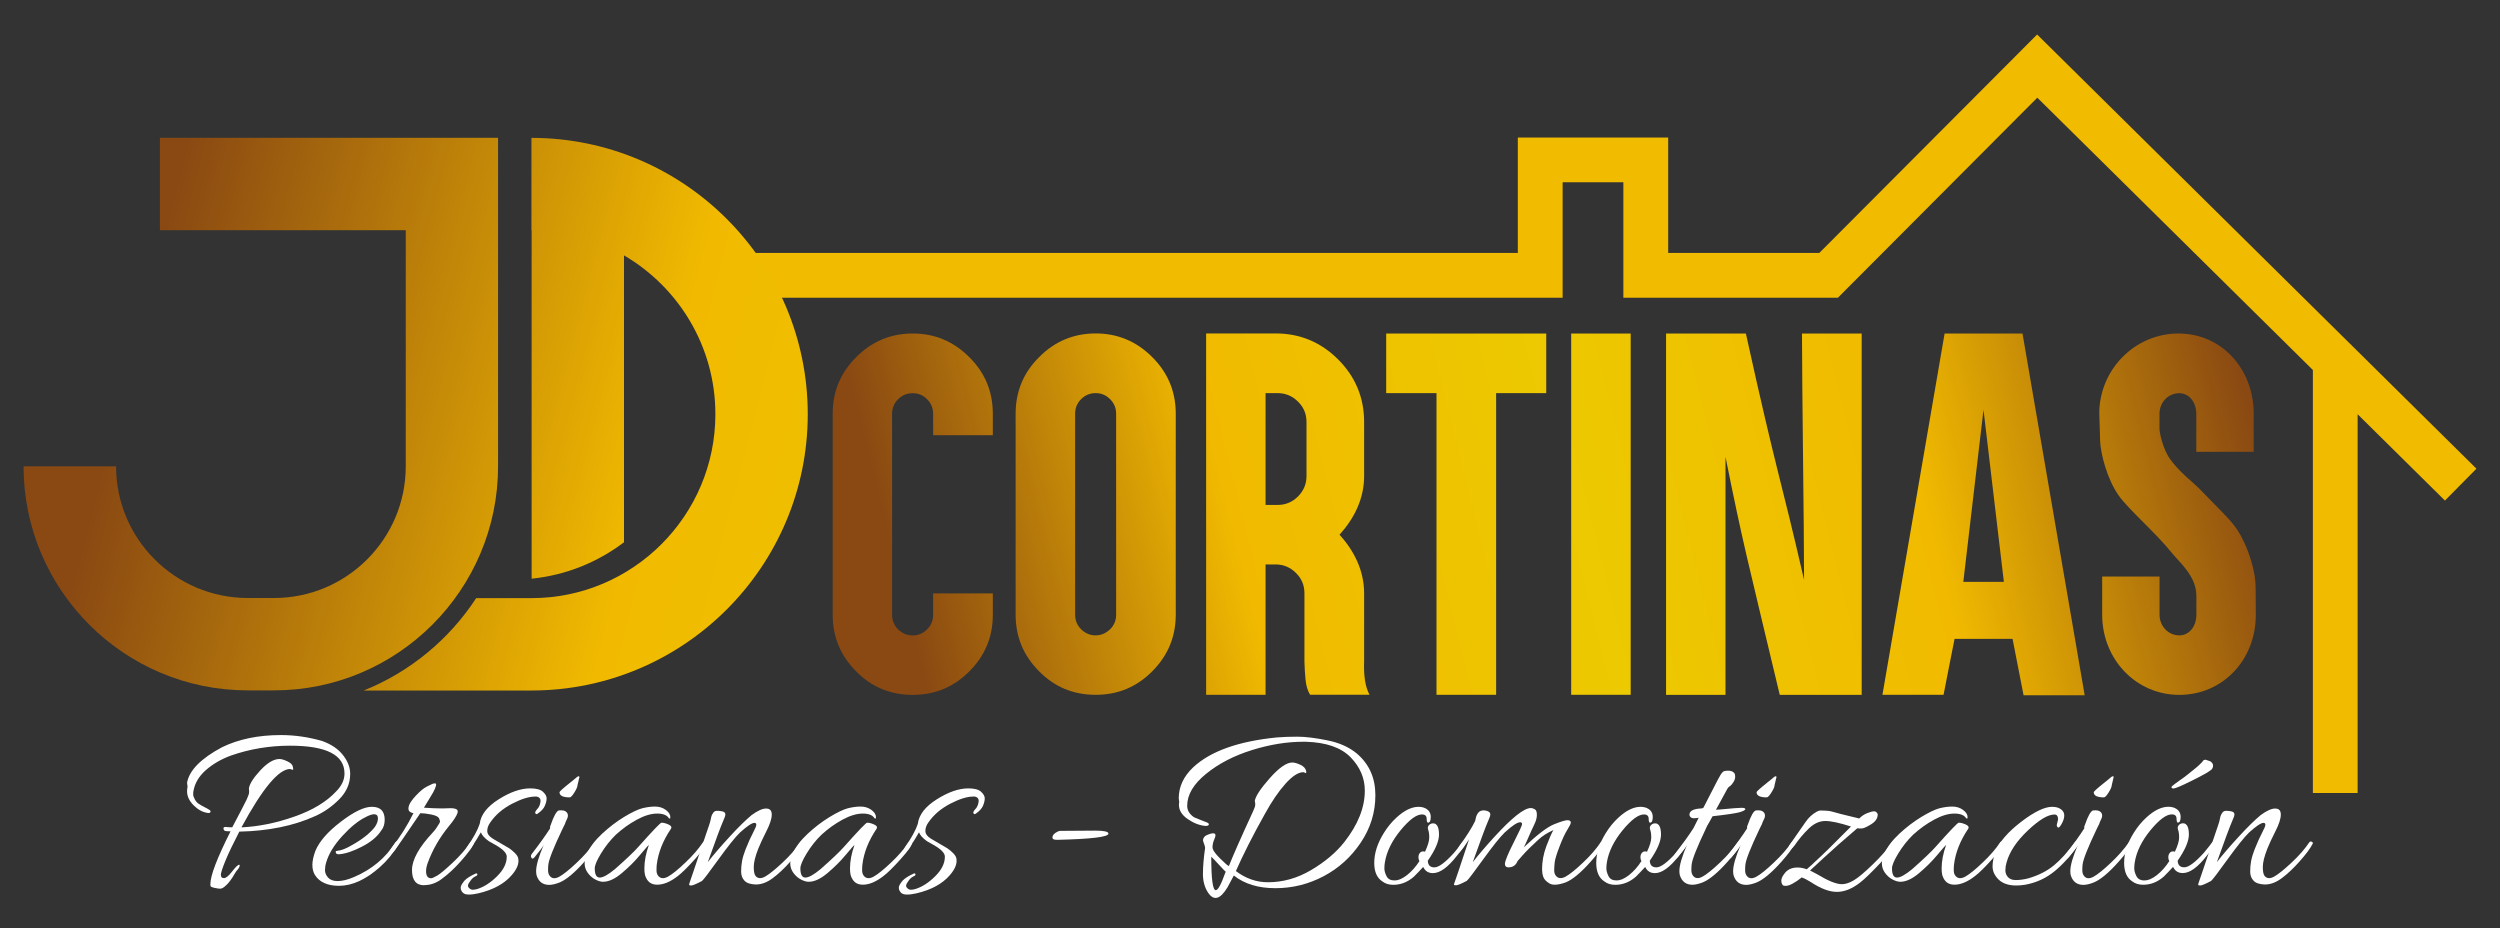
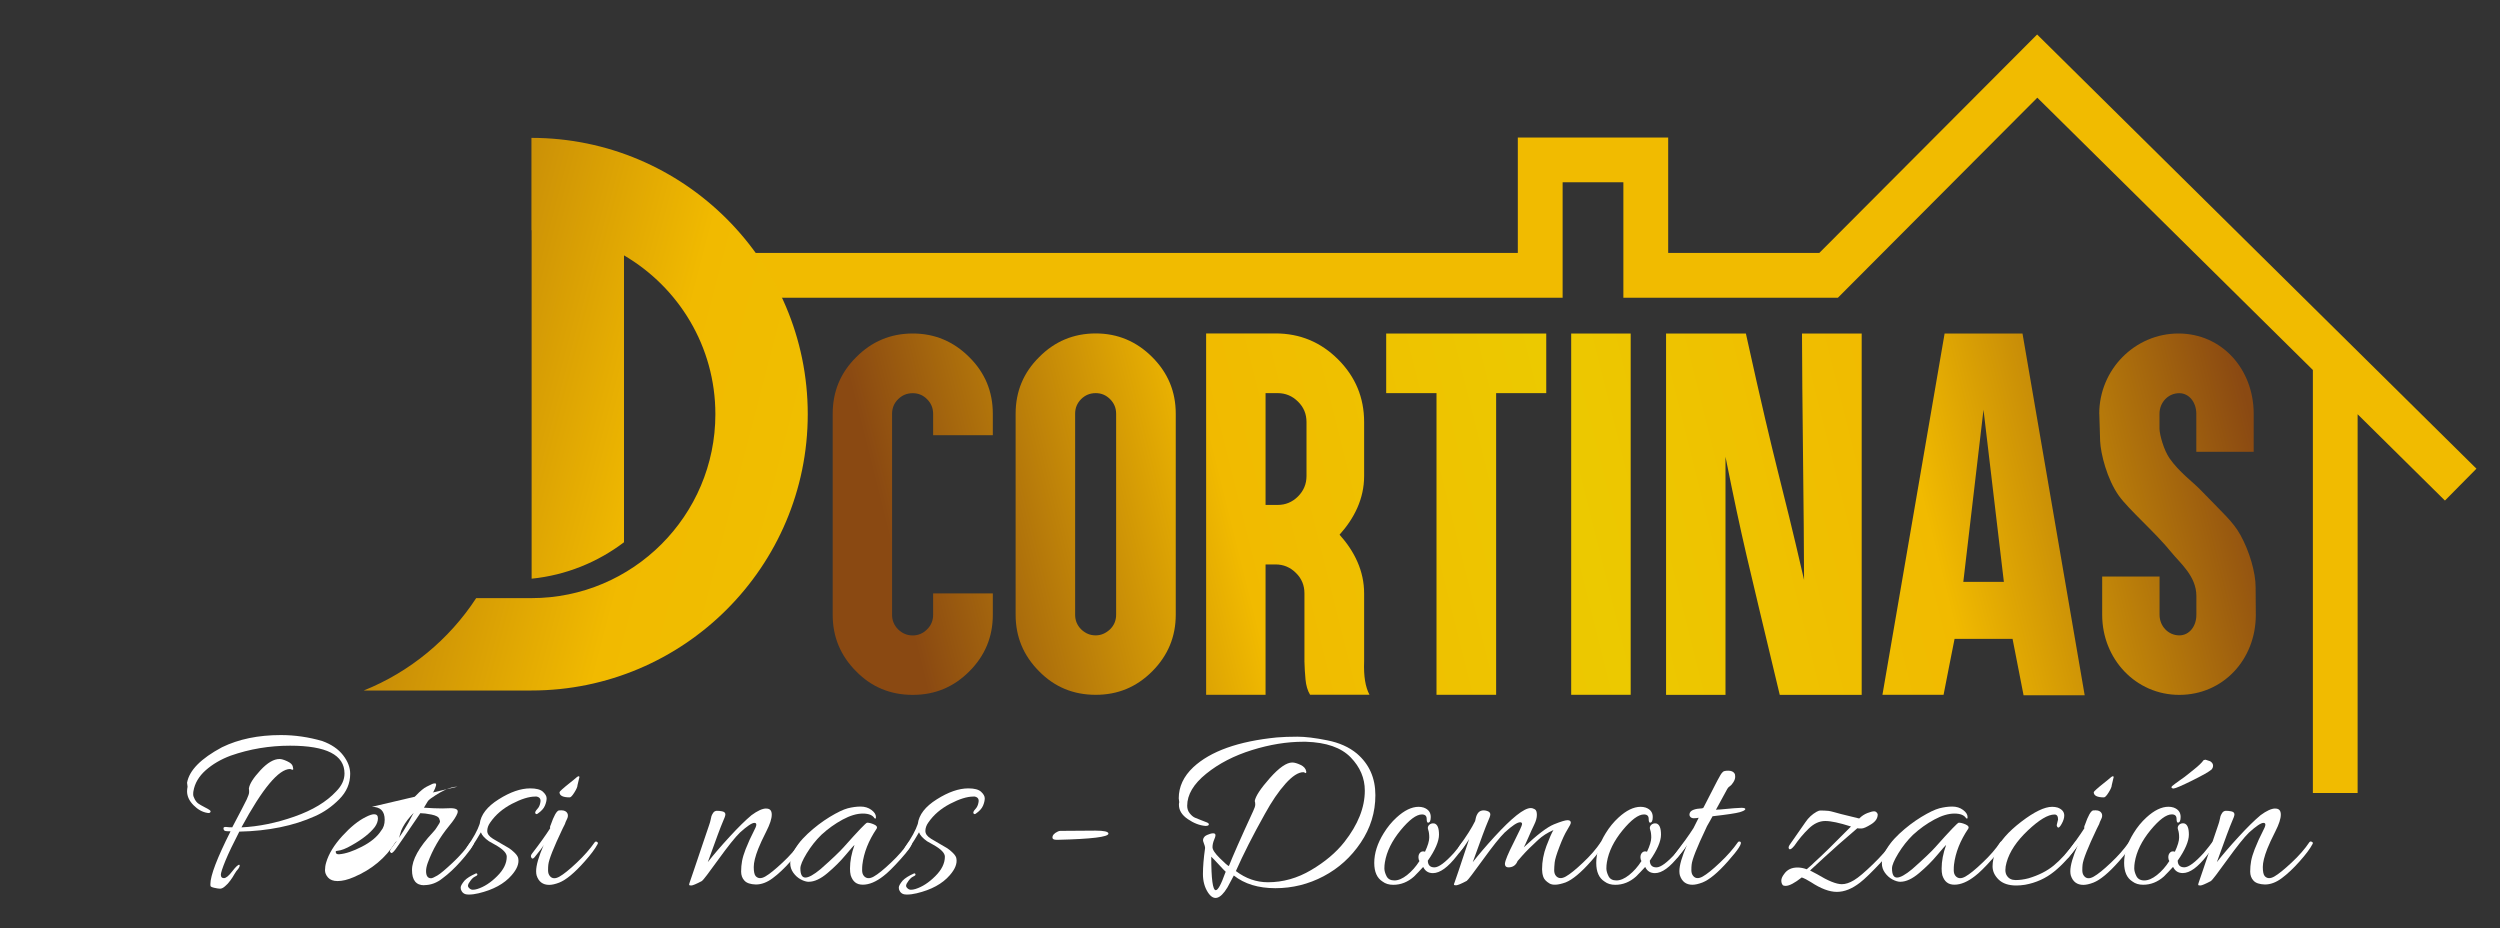
<svg xmlns="http://www.w3.org/2000/svg" xmlns:xlink="http://www.w3.org/1999/xlink" id="Layer_1" data-name="Layer 1" viewBox="0 0 400 148.56">
  <rect x="0" y="0" width="400" height="148.56" fill="#333333" stroke="none" />
  <defs>
    <style>
      .cls-1, .cls-2, .cls-3, .cls-4, .cls-5, .cls-6, .cls-7, .cls-8, .cls-9, .cls-10, .cls-11 {
        fill: none;
      }

      .cls-12 {
        fill: url(#linear-gradient);
      }

      .cls-2 {
        clip-path: url(#clippath-8);
      }

      .cls-3 {
        clip-path: url(#clippath-7);
      }

      .cls-4 {
        clip-path: url(#clippath-6);
      }

      .cls-5 {
        clip-path: url(#clippath-9);
      }

      .cls-6 {
        clip-path: url(#clippath-5);
      }

      .cls-7 {
        clip-path: url(#clippath-3);
      }

      .cls-8 {
        clip-path: url(#clippath-4);
      }

      .cls-9 {
        clip-path: url(#clippath-2);
      }

      .cls-10 {
        clip-path: url(#clippath-1);
      }

      .cls-13 {
        fill: #f1bb00;
      }

      .cls-14 {
        fill: #fff;
      }

      .cls-15 {
        fill: url(#linear-gradient-8);
      }

      .cls-16 {
        fill: url(#linear-gradient-9);
      }

      .cls-17 {
        fill: url(#linear-gradient-3);
      }

      .cls-18 {
        fill: url(#linear-gradient-4);
      }

      .cls-19 {
        fill: url(#linear-gradient-2);
      }

      .cls-20 {
        fill: url(#linear-gradient-6);
      }

      .cls-21 {
        fill: url(#linear-gradient-7);
      }

      .cls-22 {
        fill: url(#linear-gradient-5);
      }

      .cls-23 {
        fill: url(#linear-gradient-10);
      }

      .cls-11 {
        clip-path: url(#clippath);
      }
    </style>
    <clipPath id="clippath">
-       <path class="cls-1" d="m25.59,22.05v14.78h39.33v37.78c0,11.62-9.45,21.07-21.07,21.07h-4.21c-11.62,0-21.07-9.45-21.07-21.07H3.77c0,19.77,16.08,35.85,35.86,35.85h4.21c19.77,0,35.85-16.08,35.85-35.85V22.05H25.59Z" />
-     </clipPath>
+       </clipPath>
    <linearGradient id="linear-gradient" x1="-1257.23" y1="148.97" x2="-1256.46" y2="148.97" gradientTransform="translate(-65204.02 550686.56) rotate(90) scale(437.98 -437.98)" gradientUnits="userSpaceOnUse">
      <stop offset="0" stop-color="#8a4912" />
      <stop offset=".25" stop-color="#f1ba00" />
      <stop offset=".5" stop-color="#ecc900" />
      <stop offset=".75" stop-color="#f1ba00" />
      <stop offset="1" stop-color="#8a4912" />
    </linearGradient>
    <clipPath id="clippath-1">
      <path class="cls-1" d="m136.99,57.15c-2.51,2.48-3.76,5.5-3.76,9.05v32.17c0,3.53,1.25,6.54,3.76,9.05,2.46,2.51,5.48,3.76,9.05,3.76s6.54-1.25,9.05-3.76c2.51-2.51,3.76-5.52,3.76-9.05v-3.43h-9.55v3.43c0,.91-.32,1.69-.97,2.33-.64.64-1.41.97-2.3.97s-1.66-.32-2.33-.97c-.64-.64-.97-1.42-.97-2.33v-32.17c0-.91.32-1.69.97-2.33.64-.64,1.42-.96,2.33-.96s1.67.32,2.3.96c.64.64.97,1.42.97,2.33v3.43h9.55v-3.43c0-3.55-1.25-6.56-3.76-9.05-2.53-2.53-5.54-3.79-9.05-3.79s-6.56,1.26-9.05,3.79" />
    </clipPath>
    <linearGradient id="linear-gradient-2" x1="-1263.73" y1="150.06" x2="-1262.96" y2="150.06" gradientTransform="translate(-354271.83 -42026.85) rotate(-180) scale(280.62 -280.62)" xlink:href="#linear-gradient" />
    <clipPath id="clippath-2">
      <path class="cls-1" d="m172.98,100.69c-.64-.64-.96-1.42-.96-2.33v-32.17c0-.91.32-1.69.96-2.33.64-.64,1.42-.96,2.33-.96s1.65.32,2.3.96c.64.64.97,1.42.97,2.33v32.17c0,.91-.32,1.69-.97,2.33-.69.64-1.45.97-2.3.97-.89,0-1.66-.32-2.33-.97m-6.72-43.55c-2.51,2.48-3.76,5.5-3.76,9.05v32.17c0,3.53,1.25,6.54,3.76,9.05,2.46,2.51,5.48,3.76,9.05,3.76s6.54-1.25,9.05-3.76c2.51-2.53,3.76-5.54,3.76-9.05v-32.17c0-3.53-1.25-6.54-3.76-9.05-2.53-2.53-5.54-3.79-9.05-3.79s-6.56,1.26-9.05,3.79" />
    </clipPath>
    <linearGradient id="linear-gradient-3" x1="-1263.73" y1="150.05" x2="-1262.96" y2="150.05" gradientTransform="translate(-354270.96 -42024.8) rotate(-180) scale(280.62 -280.62)" xlink:href="#linear-gradient" />
    <clipPath id="clippath-3">
      <path class="cls-1" d="m202.49,62.9h1.93c1.26,0,2.35.45,3.26,1.36.91.89,1.36,1.97,1.36,3.26v8.65c0,1.26-.45,2.35-1.36,3.26-.91.91-2,1.36-3.26,1.36h-1.93v-17.9Zm-2.06-9.55h-7.45v57.82h9.51v-20.86h1.6c1.26,0,2.35.45,3.26,1.36.91.89,1.36,1.97,1.36,3.26v10.91c.02.93.08,1.89.17,2.86.09.98.33,1.8.73,2.46h9.51c-.66-1.22-.95-2.99-.86-5.32v-10.91c0-3.57-1.53-6.7-3.93-9.38,2.39-2.66,3.93-5.79,3.93-9.38v-8.65c0-3.9-1.39-7.24-4.16-10.01-2.77-2.77-6.11-4.16-10.01-4.16h-3.66Z" />
    </clipPath>
    <linearGradient id="linear-gradient-4" x1="-1263.73" y1="150.04" x2="-1262.96" y2="150.04" gradientTransform="translate(-354270.08 -42022.37) rotate(180) scale(280.62 -280.62)" xlink:href="#linear-gradient" />
    <clipPath id="clippath-4">
      <polygon class="cls-1" points="245.34 53.36 237.29 53.36 231.93 53.36 223.88 53.36 221.79 53.36 221.79 55.45 221.79 60.81 221.79 62.9 223.88 62.9 229.84 62.9 229.84 109.08 229.84 111.17 231.93 111.17 237.29 111.17 239.38 111.17 239.38 109.08 239.38 62.9 245.34 62.9 247.4 62.9 247.4 60.81 247.4 55.45 247.4 53.36 245.34 53.36" />
    </clipPath>
    <linearGradient id="linear-gradient-5" x1="-1263.73" y1="150.04" x2="-1262.96" y2="150.04" gradientTransform="translate(-354269.24 -42021.55) rotate(180) scale(280.62 -280.62)" xlink:href="#linear-gradient" />
    <clipPath id="clippath-5">
      <polygon class="cls-1" points="258.85 53.36 253.46 53.36 251.39 53.36 251.39 55.45 251.39 109.08 251.39 111.17 253.46 111.17 258.85 111.17 260.91 111.17 260.91 109.08 260.91 55.45 260.91 53.36 258.85 53.36" />
    </clipPath>
    <linearGradient id="linear-gradient-6" x1="-1263.73" y1="150.03" x2="-1262.96" y2="150.03" gradientTransform="translate(-354268.61 -42018.71) rotate(180) scale(280.62 -280.62)" xlink:href="#linear-gradient" />
    <clipPath id="clippath-6">
      <path class="cls-1" d="m288.32,53.36c0,8.93.33,30.49.33,39.42-3.93-17.13-4.19-16.2-9.31-39.42h-12.77v57.82h9.51v-38.09c2.83,14.07,3.26,15.34,8.68,38.09h13.11v-57.82h-9.55Z" />
    </clipPath>
    <linearGradient id="linear-gradient-7" x1="-1263.73" y1="150.02" x2="-1262.96" y2="150.02" gradientTransform="translate(-354267.84 -42016.82) rotate(180) scale(280.62 -280.62)" xlink:href="#linear-gradient" />
    <clipPath id="clippath-7">
      <path class="cls-1" d="m317.36,65.56l3.26,27.54h-6.49l3.23-27.54Zm-6.22-12.21l-9.95,57.82h9.78c.57-3,1.18-5.97,1.76-8.95h9.28c.59,2.98,1.19,6.02,1.76,9.02h9.78l-9.95-57.88h-12.47Z" />
    </clipPath>
    <linearGradient id="linear-gradient-8" x1="-1263.73" y1="150.01" x2="-1262.96" y2="150.01" gradientTransform="translate(-354266.81 -42012.59) rotate(180) scale(280.62 -280.62)" xlink:href="#linear-gradient" />
    <clipPath id="clippath-8">
      <path class="cls-1" d="m335.89,66.2l.13,4.36c.09,2.04,1.1,6.09,2.99,8.75,1.6,2.24,5.86,5.89,8.45,9.11,1.31,1.63,3.96,3.75,3.96,6.92v3.03c0,1.86-1.15,3.29-2.73,3.29-1.75,0-3.16-1.46-3.16-3.29v-6.12h-9.18v6.12c0,7.07,5.37,12.81,12.34,12.81s12.24-5.62,12.24-12.81l-.03-4.42c0-2.33-.97-5.72-2.43-8.35-1.19-2.14-2.73-3.43-6.49-7.32-1.07-1.11-3.33-2.76-4.86-4.96-.9-1.3-1.57-3.69-1.6-4.69v-2.43c0-1.8,1.37-3.29,3.16-3.29,1.59,0,2.73,1.47,2.73,3.29v6.09h9.18v-6.09c0-7.14-5.09-12.84-12.04-12.84s-12.67,5.75-12.67,12.84" />
    </clipPath>
    <linearGradient id="linear-gradient-9" x1="-1263.73" y1="150" x2="-1262.96" y2="150" gradientTransform="translate(-354265.89 -42011.93) rotate(-180) scale(280.62 -280.62)" xlink:href="#linear-gradient" />
    <clipPath id="clippath-9">
      <path class="cls-1" d="m85.04,36.84s.02,0,.02,0v55.75c5.52-.56,10.59-2.65,14.78-5.83v-45.9c8.74,5.11,14.62,14.58,14.62,25.41,0,16.23-13.2,29.43-29.43,29.43h-8.84c-4.31,6.6-10.59,11.81-17.99,14.78h26.83c24.38,0,44.21-19.83,44.21-44.21s-19.83-44.21-44.21-44.21v14.78Z" />
    </clipPath>
    <linearGradient id="linear-gradient-10" x1="-1257.23" y1="148.99" x2="-1256.46" y2="148.99" gradientTransform="translate(-65160 550636.46) rotate(90) scale(437.98 -437.98)" xlink:href="#linear-gradient" />
  </defs>
  <polygon class="cls-13" points="396.23 74.99 325.94 5.52 291.09 40.47 266.91 40.47 266.91 22 242.85 22 242.85 40.47 114.98 40.47 114.98 47.64 250.02 47.64 250.02 29.16 259.74 29.16 259.74 47.64 294.06 47.64 325.97 15.63 370.06 59.2 370.06 126.88 377.22 126.88 377.22 66.28 391.19 80.09 396.23 74.99" />
  <g class="cls-11">
    <rect class="cls-12" x="-11.04" y="17.83" width="105.55" height="96.86" transform="translate(-33.29 88.69) rotate(-74.44)" />
  </g>
  <g class="cls-10">
    <rect class="cls-19" x="126.65" y="51.12" width="38.76" height="62.28" transform="translate(-15.49 37.52) rotate(-13.91)" />
  </g>
  <g class="cls-9">
    <rect class="cls-17" x="155.93" y="51.12" width="38.76" height="62.28" transform="translate(-14.64 44.56) rotate(-13.91)" />
  </g>
  <g class="cls-7">
    <rect class="cls-18" x="186.41" y="51.06" width="39.28" height="62.41" transform="translate(-13.73 51.95) rotate(-13.91)" />
  </g>
  <g class="cls-8">
    <rect class="cls-22" x="215.21" y="51.12" width="38.76" height="62.28" transform="translate(-12.9 58.82) rotate(-13.91)" />
  </g>
  <g class="cls-6">
    <rect class="cls-20" x="244.58" y="53.06" width="23.14" height="58.41" transform="translate(-12.26 64) rotate(-13.91)" />
  </g>
  <g class="cls-4">
    <rect class="cls-21" x="260.07" y="50.44" width="44.29" height="63.65" transform="translate(-11.5 70.27) rotate(-13.91)" />
  </g>
  <g class="cls-3">
    <rect class="cls-15" x="294.71" y="50.31" width="45.34" height="63.97" transform="translate(-10.48 78.72) rotate(-13.91)" />
  </g>
  <g class="cls-2">
    <rect class="cls-16" x="329.31" y="51.19" width="38.22" height="62.14" transform="translate(-9.56 86.18) rotate(-13.91)" />
  </g>
  <g class="cls-5">
    <rect class="cls-23" x="41.61" y="20.18" width="104.24" height="92.16" transform="translate(4.75 138.78) rotate(-74.44)" />
  </g>
  <g>
    <path class="cls-14" d="m35.34,139.98c0,.34.16.52.49.52s.77-.36,1.33-1.09c.56-.73.94-1.08,1.14-1.05.15.16-.01.5-.49,1.03-.05.05-.14.19-.27.42-.13.23-.23.4-.32.54-.09.13-.21.3-.36.52-.15.21-.29.38-.42.52-.13.13-.27.26-.42.4-.3.27-.57.4-.8.4s-.54-.05-.93-.14c-.39-.09-.6-.19-.61-.3-.01-.11-.02-.2-.02-.28,0-1.38,1.08-4.2,3.23-8.46-.33,0-.59-.01-.78-.04-.19-.03-.3-.13-.34-.32-.04-.18.01-.29.15-.32.14-.03.28-.03.44,0,.15.03.42.04.8.04,1.29-2.44,2.06-3.93,2.32-4.47.25-.54.38-.93.38-1.17s-.01-.42-.04-.56c.1-.74.72-1.71,1.84-2.92s2.15-1.81,3.06-1.81c.3,0,.72.12,1.23.36.52.24.82.51.89.82.08.3.09.48.06.52-.04.04-.12.03-.25-.02-.13-.05-.2-.08-.23-.08-1.82,0-4.42,3.11-7.79,9.34,2.76-.13,5.59-.71,8.49-1.73,2.9-1.02,5.12-2.36,6.67-4.03.89-.9,1.33-1.85,1.33-2.86,0-2.97-2.9-4.45-8.7-4.45-3.32,0-6.48.53-9.5,1.59-1.57.58-2.91,1.37-4.01,2.34-1.1.98-1.75,2.09-1.96,3.34-.03.13-.04.3-.04.52s.08.47.25.78c.16.3.36.54.59.7.23.16.55.34.97.56.42.21.7.37.84.48.14.11.17.22.09.34-.08.12-.24.15-.49.1-.79-.13-1.52-.54-2.2-1.23-.68-.69-1.03-1.43-1.03-2.23,0-.24.03-.48.08-.72-.05-.34-.08-.56-.08-.64.35-1.99,2.22-3.88,5.59-5.68,2.66-1.3,5.8-1.95,9.42-1.95,2.23,0,4.43.32,6.61.95,1.47.53,2.58,1.29,3.34,2.27.76.98,1.14,1.97,1.14,2.98,0,1.54-.58,2.89-1.75,4.07-1.17,1.18-2.47,2.09-3.91,2.72-3.42,1.54-7.45,2.36-12.08,2.46-.99,1.91-1.73,3.46-2.22,4.65-.49,1.19-.74,1.96-.74,2.3" />
-     <path class="cls-14" d="m59.5,129.09c1.37,0,2.05.69,2.05,2.07,0,.71-.19,1.3-.57,1.75-.63.98-1.66,1.83-3.08,2.56-1.42.73-2.62,1.13-3.61,1.21-.36.03-.54-.08-.57-.32-.03-.11,0-.17.09-.2.09-.03.16-.04.21-.04.58-.05,1.33-.34,2.24-.87,1.7-.95,2.94-1.93,3.72-2.94.33-.48.49-.93.49-1.37s-.2-.66-.61-.66c-.33,0-.77.15-1.33.44-1.19.58-2.45,1.6-3.76,3.04-1.32,1.44-2.18,2.86-2.58,4.23-.13.42-.19.84-.19,1.25s.16.8.49,1.17c.33.37.84.56,1.52.56.76,0,1.63-.21,2.62-.64,2.86-1.22,5.07-3.06,6.61-5.52.15-.21.29-.25.42-.12.1.05.15.12.15.2s-.04.17-.11.28c-.76,1.32-1.72,2.5-2.89,3.54-2.25,2.01-4.45,3.02-6.57,3.02-1.82,0-3.1-.57-3.84-1.71-.28-.45-.42-.99-.42-1.63s.16-1.39.49-2.27c.63-1.51,1.99-3.06,4.07-4.65,2.08-1.59,3.72-2.38,4.94-2.38" />
+     <path class="cls-14" d="m59.5,129.09c1.37,0,2.05.69,2.05,2.07,0,.71-.19,1.3-.57,1.75-.63.98-1.66,1.83-3.08,2.56-1.42.73-2.62,1.13-3.61,1.21-.36.03-.54-.08-.57-.32-.03-.11,0-.17.09-.2.09-.03.16-.04.21-.04.58-.05,1.33-.34,2.24-.87,1.7-.95,2.94-1.93,3.72-2.94.33-.48.49-.93.49-1.37s-.2-.66-.61-.66c-.33,0-.77.15-1.33.44-1.19.58-2.45,1.6-3.76,3.04-1.32,1.44-2.18,2.86-2.58,4.23-.13.42-.19.84-.19,1.25s.16.8.49,1.17c.33.37.84.56,1.52.56.76,0,1.63-.21,2.62-.64,2.86-1.22,5.07-3.06,6.61-5.52.15-.21.29-.25.42-.12.1.05.15.12.15.2s-.04.17-.11.28s.16-1.39.49-2.27c.63-1.51,1.99-3.06,4.07-4.65,2.08-1.59,3.72-2.38,4.94-2.38" />
    <path class="cls-14" d="m67.86,141.64c-1.29,0-1.94-.81-1.94-2.44s1.11-3.64,3.34-6.02c.18-.19.3-.33.38-.44l.27-.4c.35-.5.52-.82.49-.95l-.11-.36c-.1-.32-.52-.55-1.25-.7s-1.33-.22-1.79-.22c-2.28,3.36-3.6,5.28-3.95,5.76-.36.48-.6.68-.72.6-.13-.08-.19-.17-.19-.28s.08-.27.23-.48c1.37-1.75,2.55-3.62,3.53-5.6-.3-.05-.53-.17-.68-.34-.15-.17-.16-.46-.04-.87.13-.41.51-.96,1.16-1.65s1.21-1.15,1.69-1.39c.48-.24.79-.38.91-.44.13-.05.27-.08.42-.08.3,0,.2.48-.3,1.43l-1.48,2.46c1.14.08,2.11.12,2.93.12l1.33-.04c.43,0,.75.06.95.18.2.12.25.32.15.62-.18.5-.62,1.18-1.33,2.03-1.52,1.85-2.66,3.83-3.42,5.92-.18.5-.27.94-.27,1.31,0,.77.27,1.15.8,1.15.18,0,.51-.15,1.01-.44.49-.29,1.32-.99,2.49-2.09,1.17-1.1,2.1-2.18,2.81-3.24.1-.13.22-.17.36-.1.14.07.21.13.21.2s-.03.14-.08.22c-.38.72-1.06,1.63-2.05,2.74-.99,1.11-1.95,2.01-2.89,2.7-.91.74-1.9,1.11-2.96,1.11" />
    <path class="cls-14" d="m75.19,141.05c-.33.4-.4.72-.21.95s.41.36.65.36.49-.04.74-.12c1.09-.34,2.15-1.03,3.17-2.05,1.03-1.02,1.54-2.06,1.54-3.12,0-.58-.62-1.22-1.86-1.91-.58-.32-.91-.5-.99-.56-.68-.48-1.12-.95-1.29-1.43-.36.64-.93,1.55-1.71,2.74-.18.21-.34.26-.49.14-.15-.12-.16-.28-.04-.5,1.04-1.48,1.72-2.73,2.05-3.73.18-1.46,1.19-2.77,3.04-3.93,1.85-1.17,3.53-1.75,5.05-1.75.96,0,1.64.18,2.03.54.39.36.59.71.59,1.05s-.09.74-.28,1.19c-.19.45-.58.87-1.16,1.27-.15.11-.28.08-.38-.08-.05-.16.06-.38.32-.66.27-.28.44-.65.51-1.13.08-.48-.13-.77-.61-.87h-.23c-.99,0-2.22.38-3.7,1.15-1.48.77-2.64,1.76-3.48,2.98-.33.45-.49.91-.49,1.37s.3.88.91,1.25c.25.16.68.41,1.29.76.61.34,1.04.6,1.29.75.25.16.56.41.91.75.35.35.54.66.57.95.13.79-.23,1.67-1.06,2.62-1.19,1.38-2.96,2.34-5.32,2.9-.53.13-1.07.2-1.61.2s-.92-.21-1.12-.64c-.08-.11-.11-.27-.11-.5s.2-.59.61-1.09c.38-.4.99-.78,1.82-1.15.08-.03.14-.01.19.04.05.05.06.12.04.2-.03.08-.16.17-.4.28-.24.11-.5.36-.78.76" />
    <path class="cls-14" d="m89.7,129.64c.63,0,1.01.21,1.14.64.05.24.02.47-.09.7-.11.23-.2.4-.25.54-.05.13-.09.24-.11.32-.13.27-.25.52-.38.76-1.44,3.02-2.2,4.94-2.28,5.76-.03.24-.04.54-.04.91s.1.68.3.91c.35.42.86.45,1.52.08.66-.37,1.58-1.11,2.76-2.22,1.18-1.11,2.13-2.2,2.87-3.26.1-.13.21-.17.34-.1.13.07.19.13.19.2s-.03.14-.08.22c-.38.72-1.06,1.63-2.05,2.74-1.62,1.83-2.98,2.95-4.07,3.38-.63.24-1.17.36-1.6.36-1.01,0-1.69-.5-2.01-1.51-.05-.18-.08-.41-.08-.68,0-.93.4-2.33,1.22-4.21-.13.29-.62.95-1.48,1.99-.23.27-.41.27-.53,0-.03-.05-.04-.12-.04-.22s.05-.2.15-.34c1.24-1.61,2.22-2.98,2.93-4.09-.05-.13-.03-.3.08-.52.51-1.48.95-2.26,1.33-2.34h.27Zm3-5.28l-.3,1.27c0,.24-.16.62-.49,1.15-.33.53-.58.8-.76.8-1.09,0-1.63-.28-1.63-.83,0-.1.54-.6,1.63-1.47l.65-.52c.41-.37.66-.56.76-.56s.15.05.15.16" />
-     <path class="cls-14" d="m96.54,141.09c-.41,0-.84-.13-1.31-.38-.47-.25-.87-.61-1.2-1.07-.33-.46-.49-.96-.49-1.49s.11-1.03.34-1.51c.51-1.11,1.32-2.19,2.45-3.24,1.13-1.05,2.3-1.94,3.51-2.68,1.22-.74,2.18-1.2,2.89-1.39.71-.18,1.4-.28,2.07-.28s1.25.18,1.73.54c.48.36.72.73.72,1.13,0,.13-.01.21-.04.24-.03.03-.09.01-.19-.04-.3-.5-.93-.75-1.88-.75s-2.03.32-3.23.97c-1.2.65-2.34,1.46-3.4,2.44-.89.87-1.67,1.86-2.34,2.96-.67,1.1-1.01,1.9-1.01,2.4,0,.98.27,1.47.8,1.47s1.34-.45,2.43-1.35c1.8-1.59,3.03-2.76,3.69-3.5,2.33-2.62,3.58-3.93,3.76-3.93.3,0,.67.09,1.1.28.43.19.57.41.42.68-1.29,1.91-2.05,3.83-2.28,5.76-.03.24-.04.54-.04.91s.1.68.3.91c.38.42.9.45,1.56.08.66-.37,1.58-1.11,2.75-2.23,1.18-1.11,2.12-2.2,2.83-3.26.1-.13.21-.17.34-.1.13.07.19.13.19.18,0,.4-.6,1.27-1.8,2.6-1.2,1.34-2.12,2.24-2.75,2.72-1.19.93-2.29,1.39-3.31,1.39s-1.61-.5-1.94-1.51c-.08-.32-.11-.67-.11-1.07,0-1.19.24-2.45.72-3.77-.1.05-.57.58-1.41,1.59-.84,1.01-1.8,1.97-2.91,2.9-1.1.93-2.1,1.39-2.98,1.39" />
    <path class="cls-14" d="m122.61,129.37c.58,0,.87.32.87.97s-.29,1.54-.87,2.68c-.58,1.14-1.01,2.07-1.29,2.78-.48,1.22-.72,2.19-.72,2.92s.1,1.21.3,1.45c.38.42.9.44,1.56.06.66-.38,1.58-1.13,2.75-2.22,1.18-1.1,2.12-2.18,2.83-3.24.1-.13.22-.17.36-.1.14.07.21.13.21.2s-.03.14-.08.22c-.38.72-1.06,1.63-2.05,2.74-.99,1.11-1.94,2.01-2.85,2.68-.91.68-1.81,1.01-2.7,1.01-.86-.03-1.47-.23-1.82-.62-.36-.38-.53-.87-.53-1.45s.05-1.15.15-1.69c.1-.54.29-1.17.57-1.89.46-1.14.86-2.03,1.2-2.66.34-.64.51-1.05.51-1.25s-.1-.3-.3-.3c-.41,0-1.18.52-2.32,1.55-.79.77-1.94,2.22-3.48,4.35-1.53,2.13-2.4,3.26-2.6,3.4-.91.48-1.48.72-1.71.72s-.34-.04-.34-.12.03-.19.08-.34c.05-.15.3-.87.74-2.17.44-1.3.92-2.72,1.44-4.27.52-1.55.84-2.48.95-2.8.11-.32.19-.59.23-.81.04-.23.08-.42.13-.58.05-.16.15-.34.28-.54.14-.2.32-.3.55-.32.23-.01.52.01.87.08.35.07.53.23.53.5,0,.19-.14.59-.42,1.21-.28.62-1.08,2.76-2.39,6.42.91-1.17,2.06-2.51,3.46-4.03,1.39-1.52,2.57-2.68,3.53-3.48.96-.71,1.75-1.07,2.36-1.07" />
    <path class="cls-14" d="m129.44,141.09c-.41,0-.84-.13-1.31-.38-.47-.25-.87-.61-1.2-1.07-.33-.46-.49-.96-.49-1.49s.11-1.03.34-1.51c.51-1.11,1.32-2.19,2.45-3.24,1.13-1.05,2.3-1.94,3.51-2.68,1.22-.74,2.18-1.2,2.89-1.39.71-.18,1.4-.28,2.07-.28s1.25.18,1.73.54c.48.36.72.73.72,1.13,0,.13-.01.21-.04.24-.03.03-.09.01-.19-.04-.3-.5-.93-.75-1.88-.75s-2.03.32-3.23.97c-1.2.65-2.34,1.46-3.4,2.44-.89.87-1.67,1.86-2.34,2.96-.67,1.1-1.01,1.9-1.01,2.4,0,.98.27,1.47.8,1.47s1.34-.45,2.43-1.35c1.8-1.59,3.03-2.76,3.69-3.5,2.33-2.62,3.58-3.93,3.76-3.93.3,0,.67.09,1.1.28s.57.41.42.68c-1.29,1.91-2.05,3.83-2.28,5.76-.03.24-.04.54-.04.91s.1.68.3.91c.38.42.9.45,1.56.08.66-.37,1.58-1.11,2.76-2.23,1.18-1.11,2.12-2.2,2.83-3.26.1-.13.21-.17.34-.1.13.07.19.13.19.18,0,.4-.6,1.27-1.8,2.6-1.2,1.34-2.12,2.24-2.76,2.72-1.19.93-2.29,1.39-3.31,1.39s-1.61-.5-1.94-1.51c-.08-.32-.11-.67-.11-1.07,0-1.19.24-2.45.72-3.77-.1.05-.57.58-1.41,1.59-.84,1.01-1.81,1.97-2.91,2.9-1.1.93-2.1,1.39-2.98,1.39" />
    <path class="cls-14" d="m145.29,141.05c-.33.4-.4.72-.21.95.19.24.41.36.65.36s.49-.04.74-.12c1.09-.34,2.15-1.03,3.17-2.05,1.03-1.02,1.54-2.06,1.54-3.12,0-.58-.62-1.22-1.86-1.91-.58-.32-.91-.5-.99-.56-.68-.48-1.11-.95-1.29-1.43-.35.64-.92,1.55-1.71,2.74-.18.21-.34.26-.49.14-.15-.12-.16-.28-.04-.5,1.04-1.48,1.72-2.73,2.05-3.73.18-1.46,1.19-2.77,3.04-3.93,1.85-1.17,3.53-1.75,5.05-1.75.96,0,1.64.18,2.03.54.39.36.59.71.59,1.05s-.09.74-.28,1.19c-.19.45-.58.87-1.16,1.27-.15.11-.28.08-.38-.08-.05-.16.06-.38.32-.66.27-.28.44-.65.51-1.13.08-.48-.13-.77-.61-.87h-.23c-.99,0-2.22.38-3.7,1.15-1.48.77-2.64,1.76-3.48,2.98-.33.45-.49.91-.49,1.37s.3.88.91,1.25c.25.16.68.41,1.29.76.61.34,1.04.6,1.29.75.25.16.56.41.91.75.35.35.55.66.57.95.13.79-.23,1.67-1.06,2.62-1.19,1.38-2.96,2.34-5.32,2.9-.53.13-1.07.2-1.61.2s-.92-.21-1.12-.64c-.08-.11-.11-.27-.11-.5s.2-.59.61-1.09c.38-.4.99-.78,1.82-1.15.08-.03.14-.01.19.04.05.05.06.12.04.2-.03.08-.16.17-.4.28-.24.11-.5.36-.78.76" />
    <path class="cls-14" d="m169.64,132.94l5.62-.04c1.39,0,2.09.16,2.09.48,0,.53-2.7.86-8.09.99h-.19c-.46,0-.68-.12-.68-.36,0-.37.28-.69.83-.95.15-.08.29-.12.42-.12" />
    <path class="cls-14" d="m188.68,128.37l-.08-.64c0-1.85.77-3.51,2.32-4.97,2.76-2.57,7.22-4.16,13.37-4.77.94-.08,2.03-.12,3.29-.12s2.84.19,4.77.58c1.93.38,3.51,1.09,4.75,2.12,1.98,1.7,2.96,3.91,2.96,6.66s-.78,5.27-2.34,7.59c-1.56,2.32-3.54,4.11-5.95,5.38-2.41,1.27-4.98,1.91-7.71,1.91s-4.95-.68-6.65-2.03c-.03.03-.15.25-.36.68-.22.42-.44.83-.66,1.23-1.17,1.93-2.2,2.2-3.12.8-.53-.82-.8-1.8-.8-2.94s.11-2.52.34-4.13c.03-.16-.08-.53-.3-1.11-.08-.26.01-.53.27-.8.2-.16.49-.29.85-.4.37-.11.62-.11.76,0,.14.11.11.39-.09.85-.2.46-.3.89-.3,1.29s.39.99,1.18,1.77c.78.78,1.27,1.2,1.44,1.25.61-1.56,1.9-4.49,3.88-8.78.23-.48.34-.83.34-1.07s-.03-.42-.08-.56c.13-.77.93-1.99,2.41-3.66,1.48-1.67,2.68-2.5,3.59-2.5.35,0,.8.13,1.33.38.53.25.83.6.91,1.05,0,.16-.01.25-.04.26-.03.01-.09,0-.19-.06-.1-.05-.18-.08-.23-.08-.81,0-1.77.62-2.87,1.85-1.1,1.23-2.2,2.84-3.29,4.83-1.93,3.44-3.47,6.49-4.64,9.14,1.57,1.19,3.28,1.79,5.13,1.79,2.41,0,4.71-.65,6.91-1.95,2.2-1.3,3.98-2.79,5.32-4.49,2.18-2.78,3.27-5.52,3.27-8.22,0-1.99-.75-3.76-2.26-5.32-1.51-1.56-3.89-2.4-7.16-2.5h-.46c-2.58,0-5.31.44-8.17,1.33-2.86.89-5.31,2.15-7.33,3.79-2.03,1.64-3.04,3.35-3.04,5.13,0,.45.13.85.4,1.19.27.34.55.58.84.71.29.13.66.28,1.1.44.44.16.73.27.87.34.14.07.22.14.25.22.05.21-.13.32-.53.32-.94-.08-1.88-.44-2.83-1.09s-1.42-1.41-1.42-2.29c0-.13.01-.27.04-.4m5.13,8.7c0,3.58.24,5.36.72,5.36.36,0,.86-.93,1.52-2.78.05-.08.08-.13.08-.16-.18-.16-.55-.55-1.12-1.17-.57-.62-.97-1.04-1.2-1.25" />
    <path class="cls-14" d="m228,136.28c.46-.98.68-1.74.68-2.27s-.06-.95-.17-1.25c-.11-.3-.06-.56.15-.77.22-.21.49-.29.82-.24.51.13.76.73.76,1.79s-.6,2.45-1.79,4.17c.02.72.38,1.07,1.06,1.07s1.72-.77,3.11-2.3c.66-.79,1.07-1.31,1.23-1.55.16-.24.31-.32.44-.26.13.07.19.13.19.18,0,.27-.46.95-1.37,2.07-1.44,1.85-2.72,2.78-3.84,2.78-.74,0-1.25-.33-1.56-.99-.51.56-1,1.07-1.48,1.55-.99.87-2.09,1.31-3.31,1.31-.68,0-1.25-.17-1.71-.52-.89-.56-1.33-1.55-1.33-2.98,0-1.56.51-3.15,1.52-4.77.58-.95,1.27-1.79,2.05-2.5,1.24-1.14,2.42-1.71,3.53-1.71.28,0,.54.04.8.12.76.27,1.14.77,1.14,1.51,0,.61-.15.91-.46.91-.13-.05-.19-.25-.19-.6,0-.48-.25-.72-.76-.72-.89,0-2.03.85-3.42,2.54-1.39,1.7-2.23,3.4-2.51,5.13-.05.29-.08.62-.08.97s.11.77.34,1.23c.23.46.65.69,1.27.69s1.3-.29,2.03-.87c.73-.58,1.39-1.32,1.97-2.23l-.11-.24c-.1-.42-.05-.77.15-1.03.2-.26.47-.34.8-.24" />
    <path class="cls-14" d="m238.45,130.32c0,.19-.14.59-.42,1.21-.28.62-1.08,2.76-2.39,6.42.91-1.17,2.06-2.52,3.46-4.05,2.81-3.07,4.75-4.61,5.81-4.61.23,0,.45.07.67.2s.32.43.32.89-.14.98-.42,1.55c-.28.57-.6,1.27-.95,2.09-.36.82-.6,1.34-.72,1.55,2.13-2.01,3.74-3.24,4.83-3.68,1.09-.44,1.81-.66,2.16-.66s.53.13.53.4c0,.16-.19.54-.57,1.15-.38.61-.8,1.51-1.25,2.7-.46,1.19-.71,2.03-.76,2.5-.05.48-.08.9-.08,1.27s.1.68.3.91c.38.42.9.45,1.56.08.66-.37,1.58-1.11,2.76-2.23,1.18-1.11,2.12-2.2,2.83-3.26.1-.13.22-.17.36-.1.14.07.21.13.21.2s-.03.14-.08.22c-.38.72-1.06,1.63-2.05,2.74-1.62,1.83-2.98,2.95-4.07,3.38-1.19.42-2.05.48-2.58.16-.53-.32-.86-.67-.99-1.07-.13-.4-.19-.79-.19-1.19,0-1.25.23-2.49.7-3.74.47-1.24.84-2.09,1.12-2.54-.96.42-1.79.95-2.47,1.59-1.04.95-1.88,1.79-2.51,2.5l-.76.87c-.23.58-.63.91-1.2.99-.57.08-.84-.12-.82-.6.05-.5.52-1.63,1.41-3.38.89-1.75,1.33-2.72,1.33-2.92s-.1-.3-.3-.3c-.46,0-1.28.54-2.47,1.63-.79.77-1.94,2.22-3.48,4.35s-2.4,3.26-2.6,3.4c-.91.48-1.48.71-1.71.71s-.34-.04-.34-.12.04-.2.11-.36.85-2.46,2.32-6.91c-.56.9-1.06,1.59-1.52,2.07-.2.24-.3.19-.3-.14s.09-.62.27-.85c1.14-1.56,1.98-2.89,2.51-3.97.15-.93.46-1.47.91-1.63.28-.11.6-.11.97,0,.37.11.55.29.55.56" />
    <path class="cls-14" d="m263.52,136.28c.46-.98.68-1.74.68-2.27s-.06-.95-.17-1.25c-.11-.3-.06-.56.15-.77.22-.21.49-.29.82-.24.51.13.76.73.76,1.79s-.6,2.45-1.79,4.17c.02.72.38,1.07,1.06,1.07s1.72-.77,3.11-2.3c.66-.79,1.07-1.31,1.23-1.55.16-.24.31-.32.44-.26.13.07.19.13.19.18,0,.27-.46.95-1.37,2.07-1.44,1.85-2.72,2.78-3.84,2.78-.74,0-1.25-.33-1.56-.99-.51.56-1,1.07-1.48,1.55-.99.87-2.09,1.31-3.31,1.31-.68,0-1.25-.17-1.71-.52-.89-.56-1.33-1.55-1.33-2.98,0-1.56.51-3.15,1.52-4.77.58-.95,1.27-1.79,2.05-2.5,1.24-1.14,2.42-1.71,3.53-1.71.28,0,.54.04.8.12.76.27,1.14.77,1.14,1.51,0,.61-.15.91-.46.91-.13-.05-.19-.25-.19-.6,0-.48-.25-.72-.76-.72-.89,0-2.03.85-3.42,2.54-1.39,1.7-2.23,3.4-2.51,5.13-.05.29-.08.62-.08.97s.11.77.34,1.23c.23.46.65.69,1.27.69s1.3-.29,2.03-.87c.73-.58,1.39-1.32,1.97-2.23l-.11-.24c-.1-.42-.05-.77.15-1.03.2-.26.47-.34.8-.24" />
    <path class="cls-14" d="m275.07,129.53c1.95-.19,3.13-.28,3.55-.28s.63.07.63.2c0,.16-.3.32-.89.5-.6.17-2.05.39-4.35.65-.13.24-.28.52-.46.83-.38.64-.58,1.02-.61,1.15-1.44,3.02-2.2,4.94-2.28,5.76-.03.24-.04.54-.04.91s.1.68.3.91c.35.42.86.45,1.52.08.66-.37,1.58-1.11,2.75-2.22,1.18-1.11,2.13-2.2,2.87-3.26.1-.13.23-.16.38-.08.38.19-.28,1.23-1.98,3.14-1.62,1.83-2.98,2.95-4.07,3.38-.63.24-1.17.36-1.6.36-1.01,0-1.68-.5-2.01-1.51-.05-.18-.08-.41-.08-.67,0-.93.41-2.33,1.22-4.21-.13.29-.62.95-1.48,1.99-.23.27-.41.27-.53,0-.03-.05-.04-.13-.04-.22s.05-.2.15-.34c1.24-1.62,2.22-2.98,2.93-4.09,0-.03.28-.58.84-1.67-.25.05-.51.08-.78.08s-.46-.09-.59-.26c-.13-.17-.14-.38-.04-.62.18-.42.85-.66,2.01-.71.03-.05.08-.08.15-.08l1.9-3.7c.1-.21.22-.43.34-.66.13-.23.22-.4.29-.52.06-.12.13-.24.21-.38.08-.13.14-.22.19-.28.05-.05.1-.11.15-.16.1-.16.4-.24.89-.24s.83.15,1.01.44c.08.11.11.28.11.54s-.09.53-.27.83c-.18.3-.37.52-.57.66-.2.13-.34.28-.42.44l-1.82,3.34.49-.04Z" />
-     <path class="cls-14" d="m281.23,129.64c.63,0,1.01.21,1.14.64.05.24.02.47-.09.7-.11.23-.2.4-.25.54s-.09.24-.11.32c-.13.27-.25.52-.38.76-1.44,3.02-2.2,4.94-2.28,5.76-.03.24-.04.54-.04.91s.1.68.3.91c.35.42.86.45,1.52.08.66-.37,1.58-1.11,2.75-2.22,1.18-1.11,2.13-2.2,2.87-3.26.1-.13.21-.17.34-.1.13.07.19.13.19.2s-.03.14-.08.22c-.38.72-1.06,1.63-2.05,2.74-1.62,1.83-2.98,2.95-4.07,3.38-.63.24-1.17.36-1.6.36-1.01,0-1.69-.5-2.01-1.51-.05-.18-.08-.41-.08-.68,0-.93.4-2.33,1.22-4.21-.13.29-.62.95-1.48,1.99-.23.27-.4.27-.53,0-.03-.05-.04-.12-.04-.22s.05-.2.15-.34c1.24-1.61,2.22-2.98,2.93-4.09-.05-.13-.03-.3.08-.52.51-1.48.95-2.26,1.33-2.34h.27Zm3-5.28l-.3,1.27c0,.24-.16.62-.49,1.15-.33.53-.58.8-.76.8-1.09,0-1.63-.28-1.63-.83,0-.1.54-.6,1.63-1.47l.65-.52c.41-.37.66-.56.76-.56s.15.05.15.16" />
    <path class="cls-14" d="m296.12,132.23c-1.8-.58-3.16-.87-4.08-.87s-1.81.4-2.64,1.21c-.84.81-1.6,1.72-2.28,2.72-.41.5-.68.69-.84.56-.15-.13-.14-.34.04-.64l2.55-3.66c.48-.72,1.08-1.27,1.79-1.67.23-.13.44-.2.65-.2s.42,0,.65.02c.23.01.42.03.59.04.16.01.51.09,1.04.24.53.15.85.23.95.26l2.93.72c.4-.4.84-.69,1.31-.87s.83-.28,1.08-.28.44.15.57.44c.03.64-.32,1.18-1.04,1.63-.72.45-1.24.68-1.56.68s-.54-.01-.66-.04c-2.2,1.88-3.98,3.44-5.32,4.69-1.34,1.24-2.09,1.93-2.24,2.07l1.14.6c1.75,1.06,3.06,1.59,3.95,1.59.58,0,1.23-.21,1.94-.64.71-.42,1.72-1.28,3.04-2.56,1.32-1.28,2.33-2.44,3.04-3.48.13-.19.27-.25.44-.18.16.07.25.13.25.18,0,.37-.78,1.39-2.34,3.06-1.56,1.67-2.72,2.8-3.48,3.38-1.27.98-2.49,1.47-3.69,1.47s-2.57-.52-4.14-1.55c-.58-.37-1.08-.62-1.48-.76-1.14.9-2,1.35-2.58,1.35-.15,0-.29-.03-.42-.08-.18-.19-.27-.44-.27-.76s.15-.67.46-1.07c.48-.69,1.19-1.03,2.13-1.03.46,0,.95.09,1.48.28.71-.61,1.1-.97,1.18-1.07,1.27-1.14,3.23-3.06,5.89-5.76" />
    <path class="cls-14" d="m304.1,141.09c-.41,0-.84-.13-1.31-.38-.47-.25-.87-.61-1.2-1.07-.33-.46-.49-.96-.49-1.49s.11-1.03.34-1.51c.51-1.11,1.32-2.19,2.45-3.24,1.13-1.05,2.3-1.94,3.51-2.68,1.22-.74,2.18-1.2,2.89-1.39.71-.18,1.4-.28,2.07-.28s1.25.18,1.73.54c.48.36.72.73.72,1.13,0,.13-.01.21-.04.24-.03.03-.09.01-.19-.04-.3-.5-.93-.75-1.88-.75s-2.03.32-3.23.97c-1.2.65-2.34,1.46-3.4,2.44-.89.87-1.67,1.86-2.34,2.96-.67,1.1-1.01,1.9-1.01,2.4,0,.98.27,1.47.8,1.47s1.34-.45,2.43-1.35c1.8-1.59,3.03-2.76,3.69-3.5,2.33-2.62,3.58-3.93,3.76-3.93.3,0,.67.09,1.1.28.43.19.57.41.42.68-1.29,1.91-2.05,3.83-2.28,5.76-.03.24-.04.54-.04.91s.1.68.3.91c.38.42.9.45,1.56.08.66-.37,1.58-1.11,2.75-2.23,1.18-1.11,2.12-2.2,2.83-3.26.1-.13.22-.17.34-.1.13.07.19.13.19.18,0,.4-.6,1.27-1.8,2.6-1.2,1.34-2.12,2.24-2.76,2.72-1.19.93-2.29,1.39-3.3,1.39s-1.61-.5-1.94-1.51c-.08-.32-.11-.67-.11-1.07,0-1.19.24-2.45.72-3.77-.1.05-.57.58-1.41,1.59-.84,1.01-1.81,1.97-2.91,2.9-1.1.93-2.1,1.39-2.98,1.39" />
    <path class="cls-14" d="m329.1,131.91l.19-.79c0-.53-.19-.8-.57-.8-1.04,0-2.46.85-4.25,2.54-1.8,1.7-2.94,3.4-3.42,5.13-.13.45-.19.85-.19,1.21s.08.66.23.89c.3.48.77.72,1.41.72s1.32-.09,2.05-.28c1.62-.48,2.97-1.16,4.05-2.05,1.08-.89,2.21-2.13,3.4-3.72.1-.13.22-.17.36-.12.14.05.21.13.21.22s-.04.23-.11.42c-1.22,1.72-2.49,3.12-3.82,4.19-1.33,1.07-2.87,1.77-4.62,2.09-.51.08-.98.12-1.41.12-1.24,0-2.18-.32-2.83-.95-.65-.64-.97-1.34-.97-2.11s.18-1.6.53-2.5c.63-1.51,1.99-3.06,4.07-4.65,2.08-1.59,3.72-2.38,4.94-2.38.3,0,.59.04.87.12.71.27,1.06.69,1.06,1.27,0,.4-.14.85-.42,1.35-.28.5-.49.68-.63.54-.14-.15-.18-.3-.13-.46" />
    <path class="cls-14" d="m335.18,129.64c.63,0,1.01.21,1.14.64.05.24.02.47-.09.7-.11.23-.2.4-.25.54s-.09.24-.11.32c-.13.27-.25.52-.38.76-1.44,3.02-2.2,4.94-2.28,5.76-.03.24-.04.54-.04.91s.1.68.3.91c.35.42.86.45,1.52.08.66-.37,1.58-1.11,2.75-2.22,1.18-1.11,2.13-2.2,2.87-3.26.1-.13.21-.17.34-.1.13.07.19.13.19.2s-.03.14-.08.22c-.38.72-1.06,1.63-2.05,2.74-1.62,1.83-2.98,2.95-4.07,3.38-.63.24-1.17.36-1.6.36-1.01,0-1.69-.5-2.01-1.51-.05-.18-.08-.41-.08-.68,0-.93.4-2.33,1.22-4.21-.13.29-.62.95-1.48,1.99-.23.27-.4.27-.53,0-.03-.05-.04-.12-.04-.22s.05-.2.15-.34c1.24-1.61,2.22-2.98,2.93-4.09-.05-.13-.03-.3.08-.52.51-1.48.95-2.26,1.33-2.34h.27Zm3-5.28l-.3,1.27c0,.24-.16.62-.49,1.15-.33.53-.58.8-.76.8-1.09,0-1.63-.28-1.63-.83,0-.1.54-.6,1.63-1.47l.65-.52c.41-.37.66-.56.76-.56s.15.05.15.16" />
    <path class="cls-14" d="m347.98,136.28c.46-.98.68-1.74.68-2.27s-.06-.95-.17-1.25c-.11-.3-.06-.56.15-.78.21-.21.49-.29.82-.24.51.13.76.73.76,1.79s-.6,2.45-1.79,4.17c.02.71.38,1.07,1.06,1.07s1.72-.77,3.11-2.3c.66-.8,1.07-1.31,1.23-1.55.16-.24.31-.32.44-.26.13.07.19.13.19.18,0,.27-.46.95-1.37,2.07-1.44,1.85-2.72,2.78-3.84,2.78-.74,0-1.25-.33-1.56-.99-.51.56-1,1.07-1.48,1.55-.99.87-2.09,1.31-3.31,1.31-.68,0-1.25-.17-1.71-.52-.89-.56-1.33-1.55-1.33-2.98,0-1.56.51-3.15,1.52-4.77.58-.95,1.27-1.79,2.05-2.5,1.24-1.14,2.42-1.71,3.53-1.71.28,0,.54.04.8.12.76.27,1.14.77,1.14,1.51,0,.61-.15.91-.46.91-.13-.05-.19-.25-.19-.6,0-.48-.25-.72-.76-.72-.89,0-2.03.85-3.42,2.54-1.39,1.7-2.23,3.4-2.51,5.13-.05.29-.08.62-.08.97s.11.77.34,1.23c.23.46.65.7,1.27.7s1.3-.29,2.03-.87c.73-.58,1.39-1.32,1.97-2.23l-.11-.24c-.1-.42-.05-.77.15-1.03.2-.27.47-.34.8-.24m4.98-14.7l.72.24c.3.19.46.42.46.71,0,.24-.09.45-.27.64-.41.34-1.44.93-3.1,1.75-1.66.82-2.65,1.25-2.98,1.27-.2-.03-.3-.09-.3-.18s.03-.17.1-.22c.06-.05.23-.19.51-.4.28-.21.6-.44.97-.7.37-.25.61-.43.74-.54.13-.11.56-.45,1.29-1.03.73-.58,1.24-1.07,1.52-1.47.15-.05.27-.08.34-.08" />
    <path class="cls-14" d="m364.06,129.37c.58,0,.87.32.87.97s-.29,1.54-.87,2.68c-.58,1.14-1.01,2.07-1.29,2.78-.48,1.22-.72,2.19-.72,2.92s.1,1.21.3,1.45c.38.42.9.44,1.56.06.66-.38,1.58-1.13,2.75-2.22,1.18-1.1,2.12-2.18,2.83-3.24.1-.13.22-.17.36-.1.14.07.21.13.21.2s-.03.14-.08.22c-.38.72-1.06,1.63-2.05,2.74-.99,1.11-1.94,2.01-2.85,2.68-.91.68-1.81,1.01-2.7,1.01-.86-.03-1.47-.23-1.82-.62-.36-.38-.53-.87-.53-1.45s.05-1.15.15-1.69c.1-.54.29-1.17.57-1.89.46-1.14.86-2.03,1.2-2.66.34-.64.51-1.05.51-1.25s-.1-.3-.3-.3c-.41,0-1.18.52-2.32,1.55-.79.77-1.94,2.22-3.48,4.35-1.53,2.13-2.4,3.26-2.6,3.4-.91.48-1.48.72-1.71.72s-.34-.04-.34-.12.03-.19.08-.34c.05-.15.3-.87.74-2.17.44-1.3.92-2.72,1.44-4.27.52-1.55.84-2.48.95-2.8.11-.32.19-.59.23-.81.04-.23.08-.42.13-.58.05-.16.15-.34.28-.54.14-.2.32-.3.55-.32.23-.01.52.01.87.08.36.07.53.23.53.5,0,.19-.14.59-.42,1.21-.28.62-1.08,2.76-2.39,6.42.91-1.17,2.06-2.51,3.46-4.03,1.39-1.52,2.57-2.68,3.53-3.48.96-.71,1.75-1.07,2.36-1.07" />
  </g>
</svg>